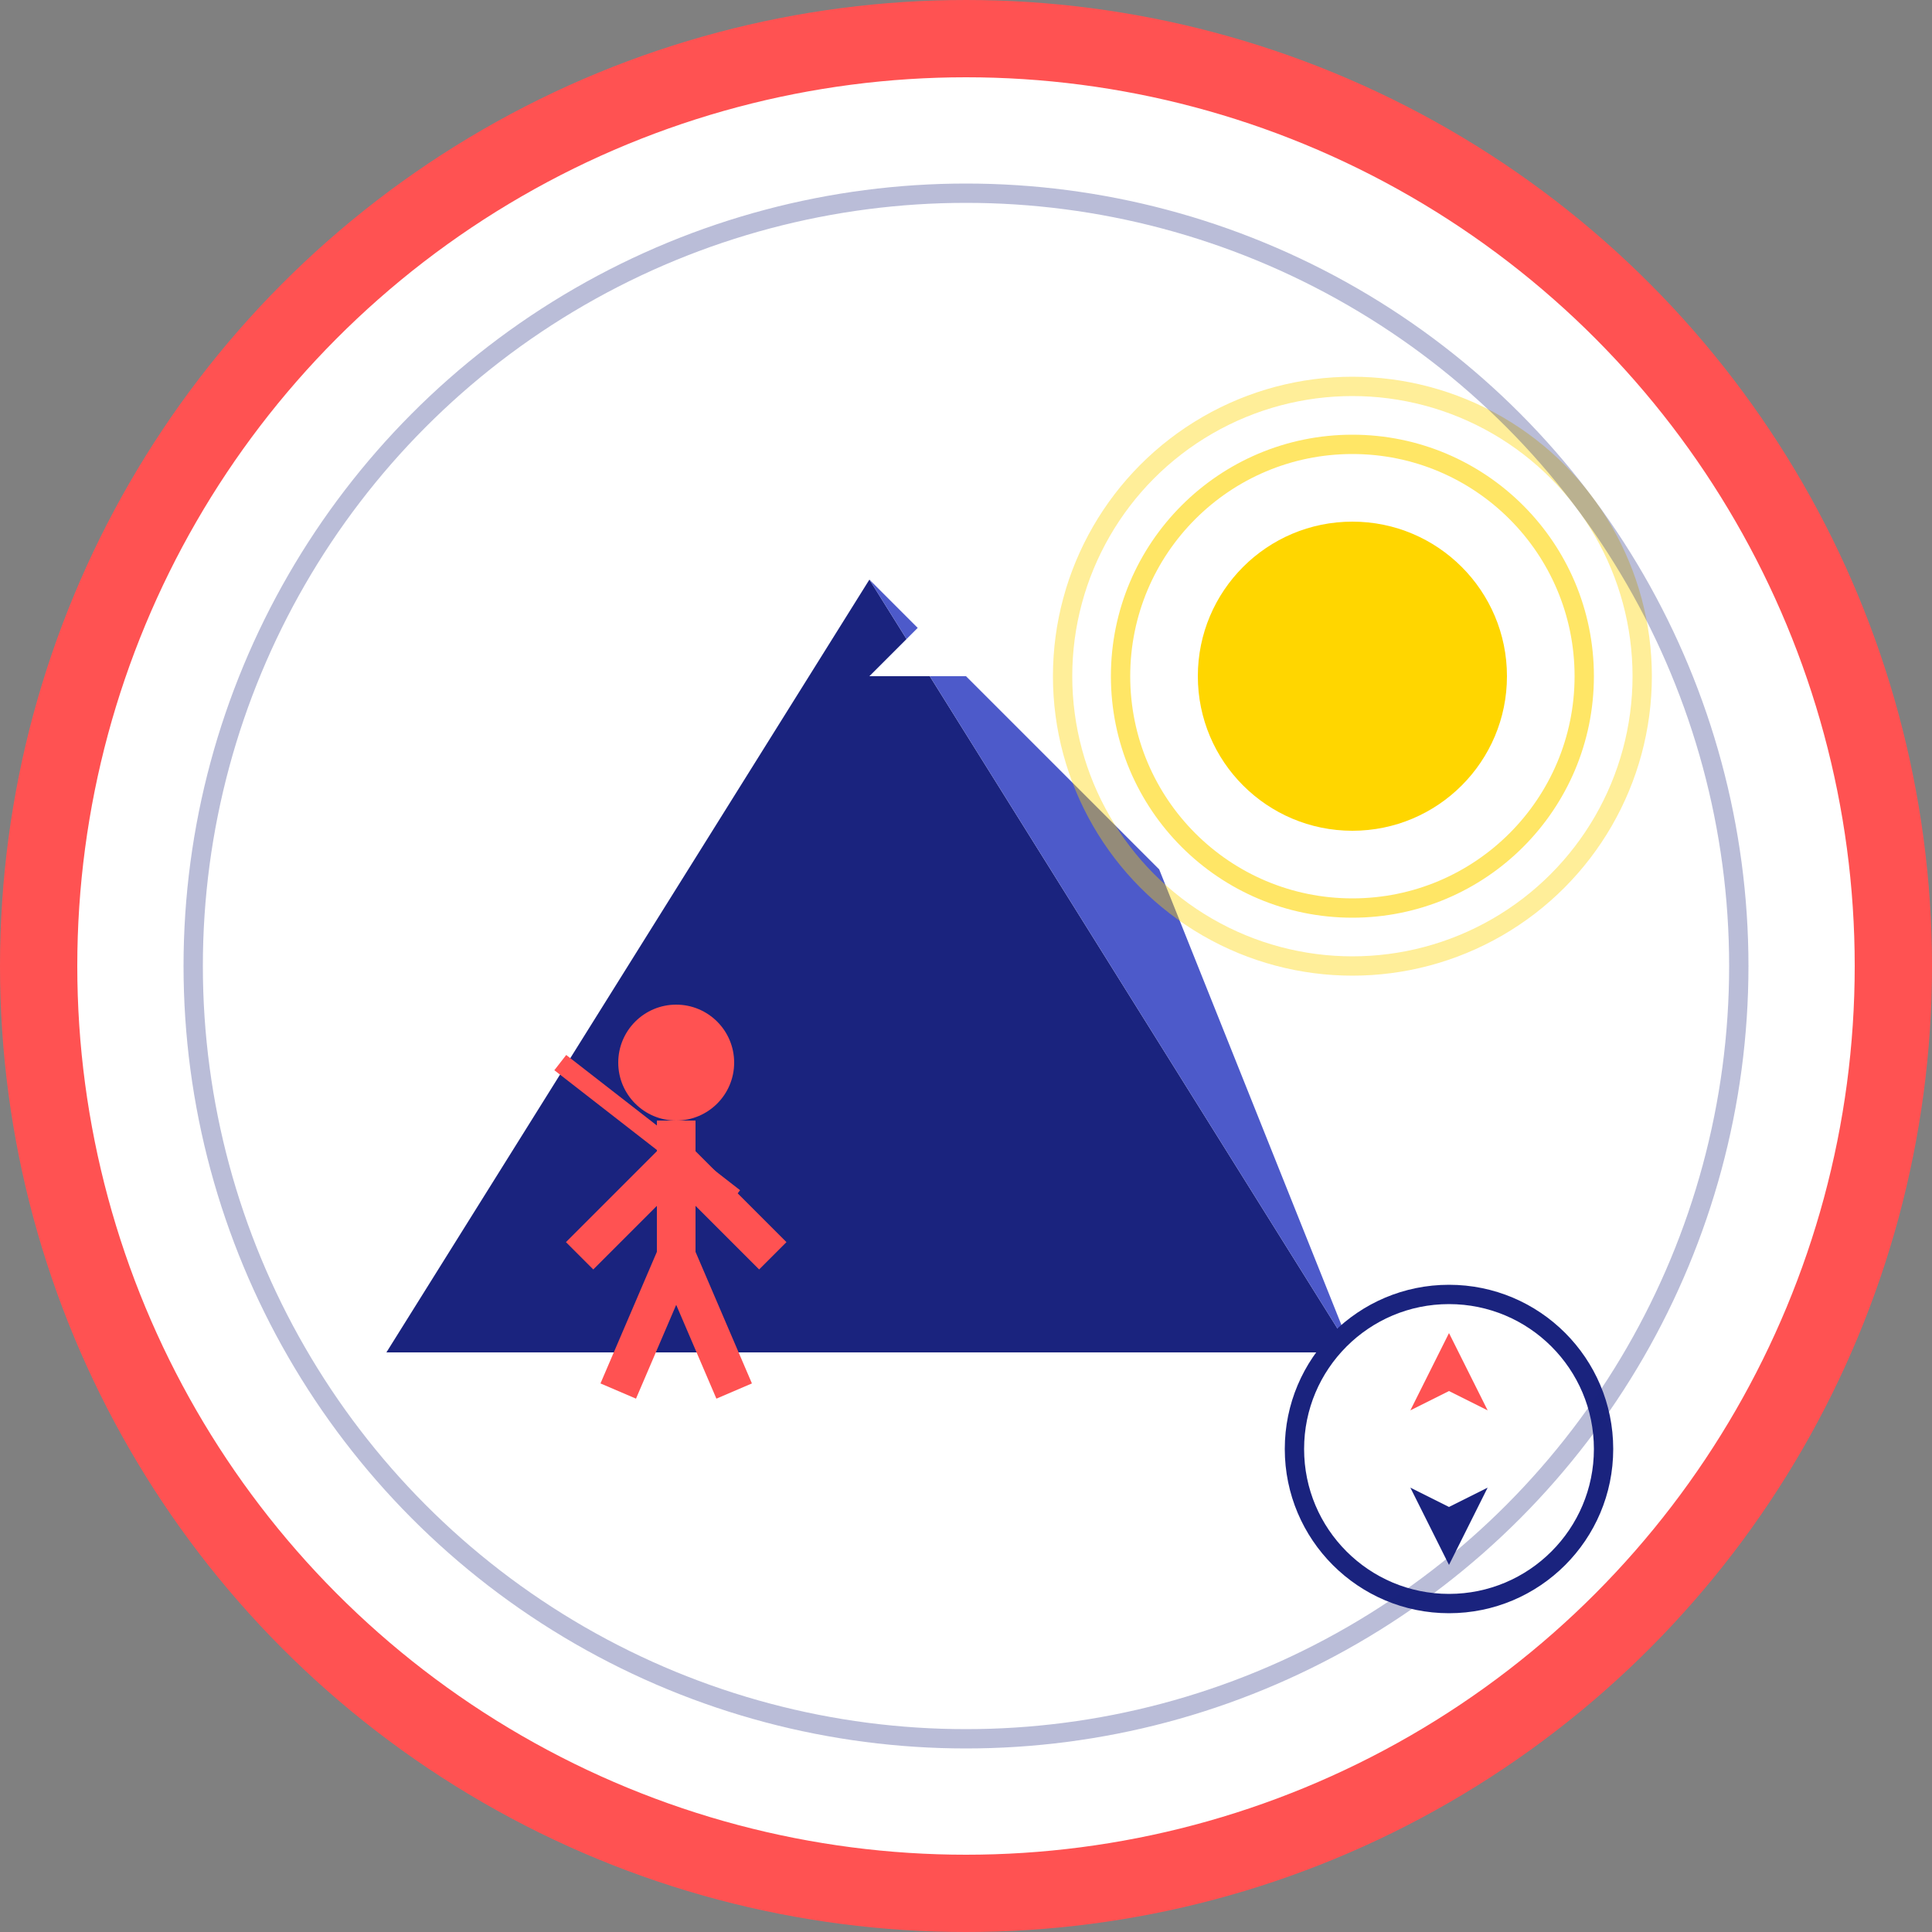
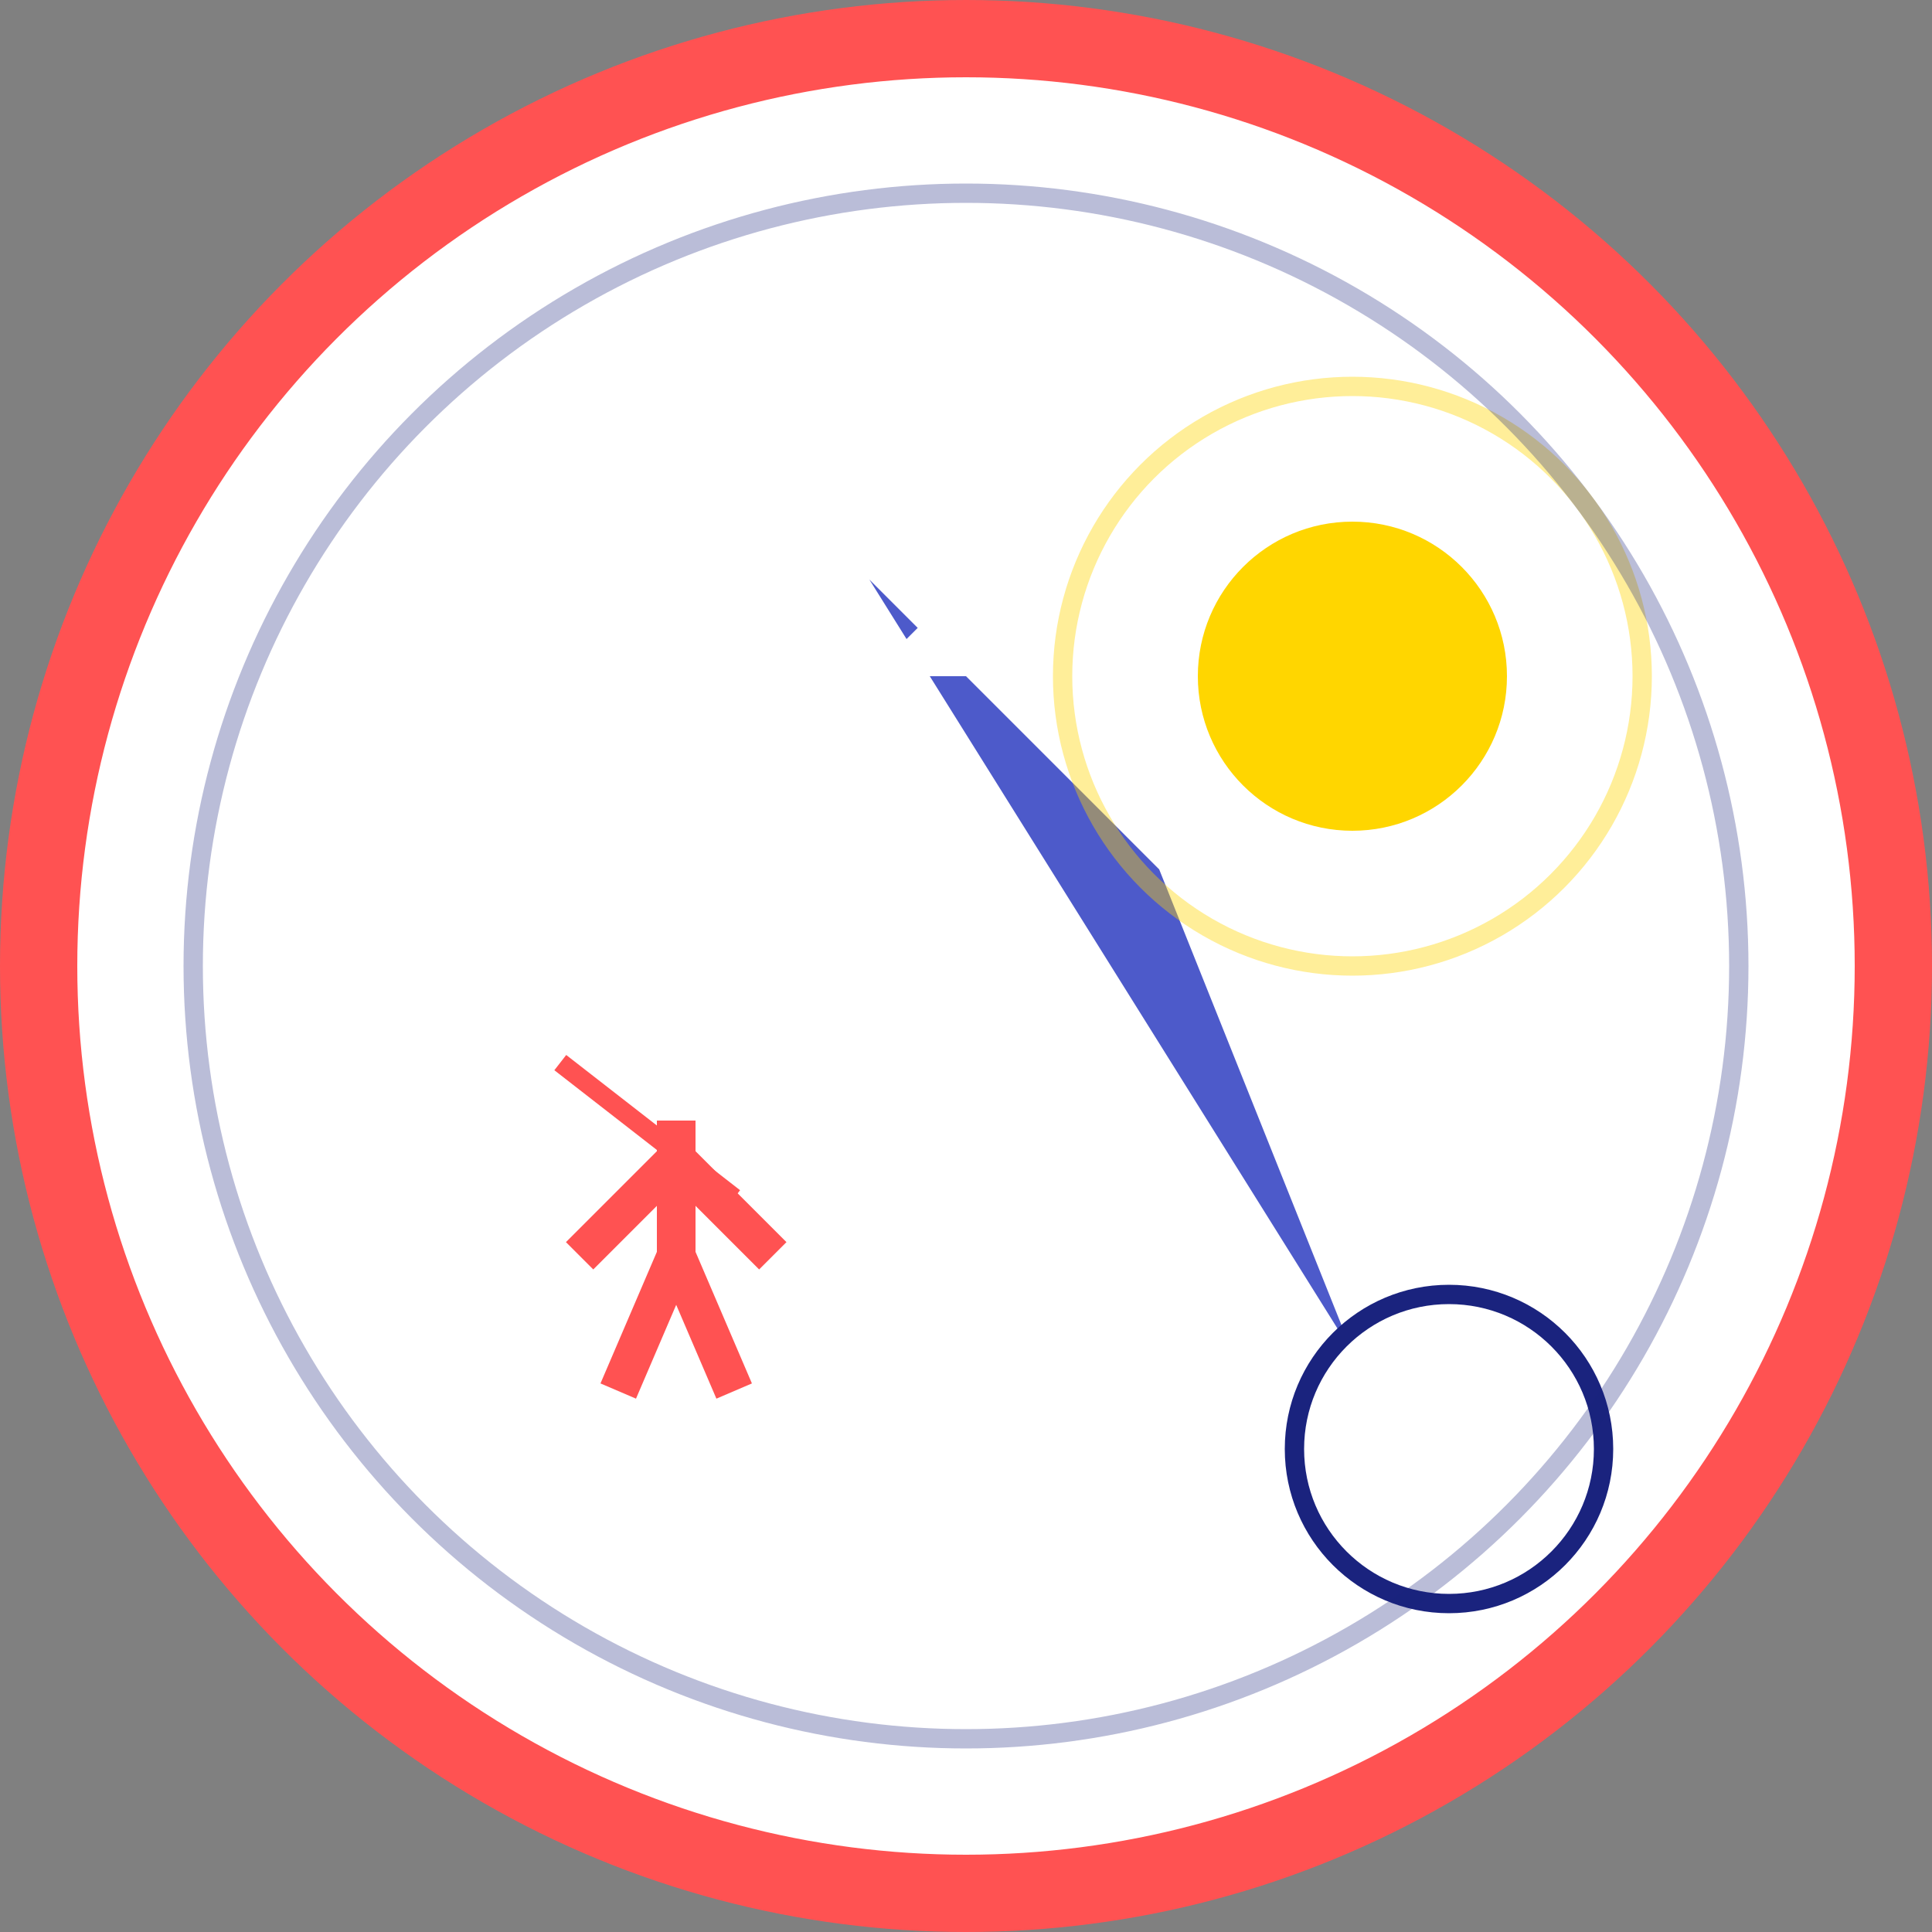
<svg xmlns="http://www.w3.org/2000/svg" viewBox="0 0 100 100" width="100" height="100">
  <rect x="0" y="0" width="100" height="100" fill="#808080" stroke="none" />
  <circle cx="50" cy="50" r="48" fill="white" stroke="#FF5252" stroke-width="4" />
  <g transform="translate(50, 50)">
-     <polygon points="-30,20 -5,-20 20,20" fill="#1A237E" />
    <polygon points="-5,-20 10,-5 20,20" fill="#4D5ACA" />
    <polygon points="-5,-15 0,-20 5,-15" fill="white" />
    <circle cx="20" cy="-15" r="8" fill="#FFD600" />
-     <circle cx="20" cy="-15" r="12" fill="none" stroke="#FFD600" stroke-width="1" opacity="0.6" />
    <circle cx="20" cy="-15" r="15" fill="none" stroke="#FFD600" stroke-width="1" opacity="0.4" />
-     <circle cx="-15" cy="5" r="3" fill="#FF5252" />
    <line x1="-15" y1="8" x2="-15" y2="15" stroke="#FF5252" stroke-width="2" />
    <line x1="-15" y1="10" x2="-20" y2="15" stroke="#FF5252" stroke-width="2" />
    <line x1="-15" y1="10" x2="-10" y2="15" stroke="#FF5252" stroke-width="2" />
    <line x1="-15" y1="15" x2="-18" y2="22" stroke="#FF5252" stroke-width="2" />
    <line x1="-15" y1="15" x2="-12" y2="22" stroke="#FF5252" stroke-width="2" />
    <line x1="-21" y1="5" x2="-12" y2="12" stroke="#FF5252" stroke-width="1" />
  </g>
  <g transform="translate(75, 75)">
    <circle cx="0" cy="0" r="8" fill="white" stroke="#1A237E" stroke-width="1" />
-     <path d="M0,-6 L2,-2 L0,-3 L-2,-2 Z" fill="#FF5252" />
-     <path d="M0,6 L-2,2 L0,3 L2,2 Z" fill="#1A237E" />
  </g>
  <circle cx="50" cy="50" r="40" fill="none" stroke="#1A237E" stroke-width="1" opacity="0.3" />
</svg>